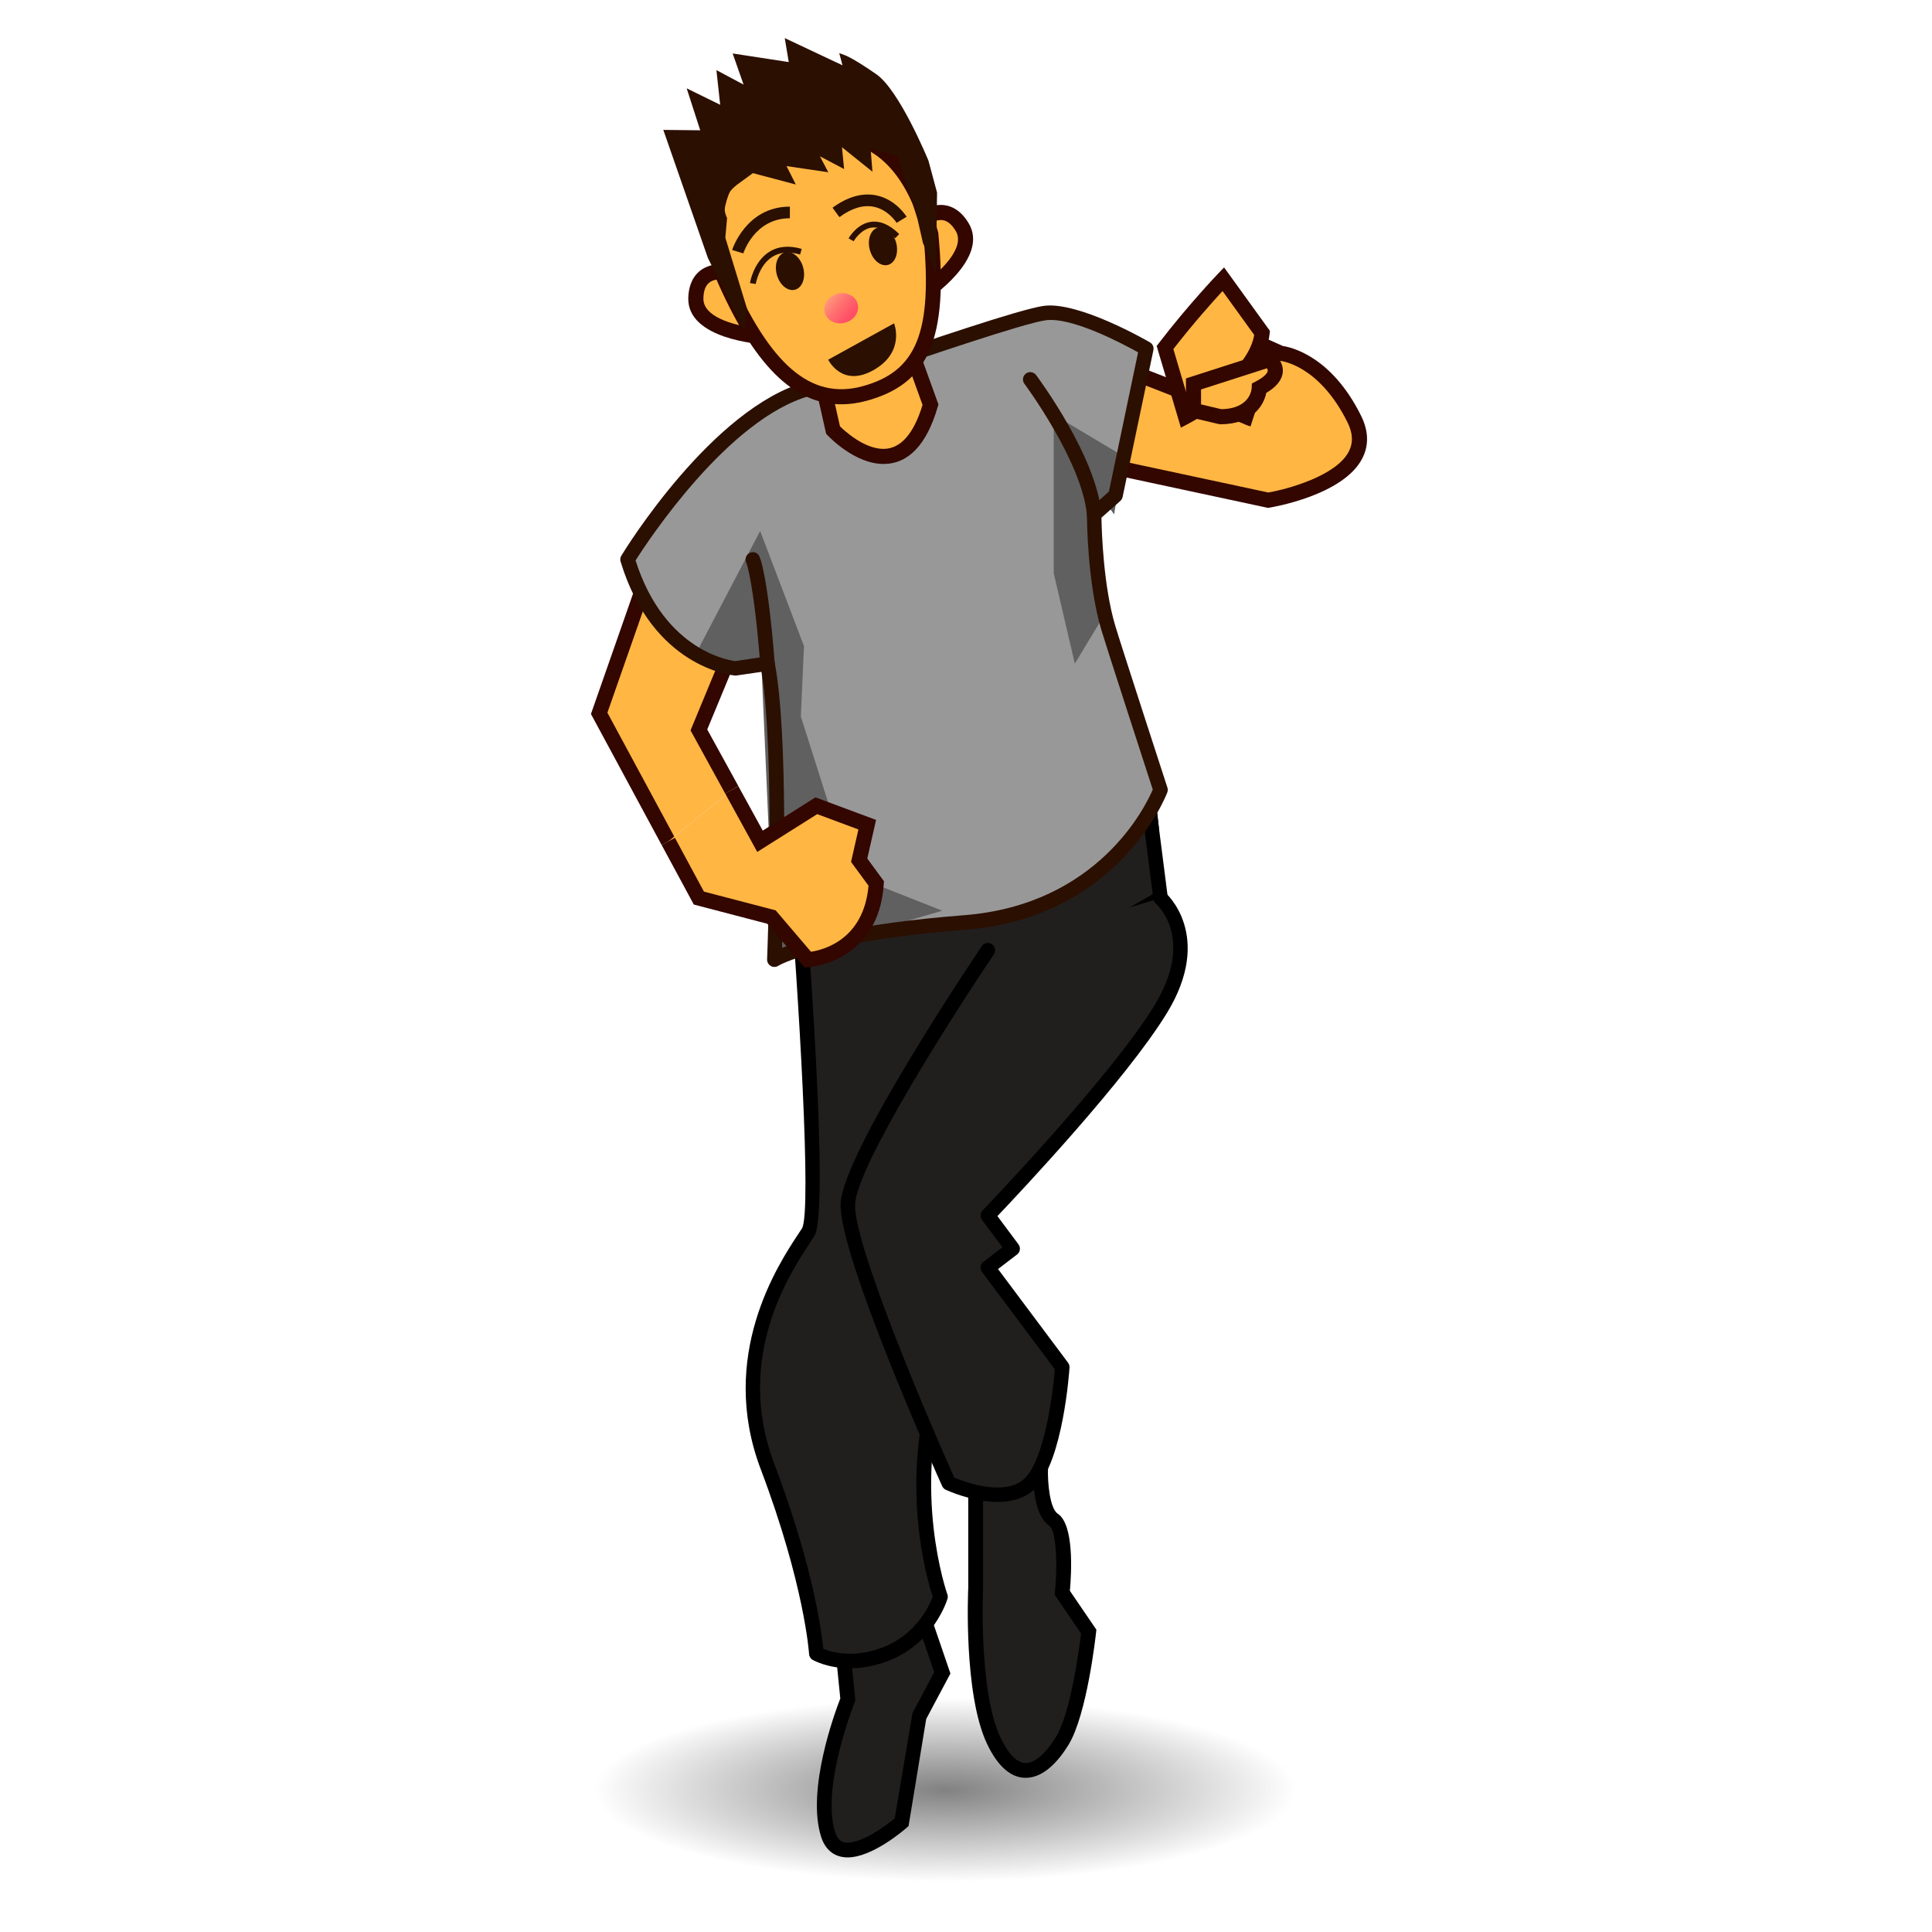
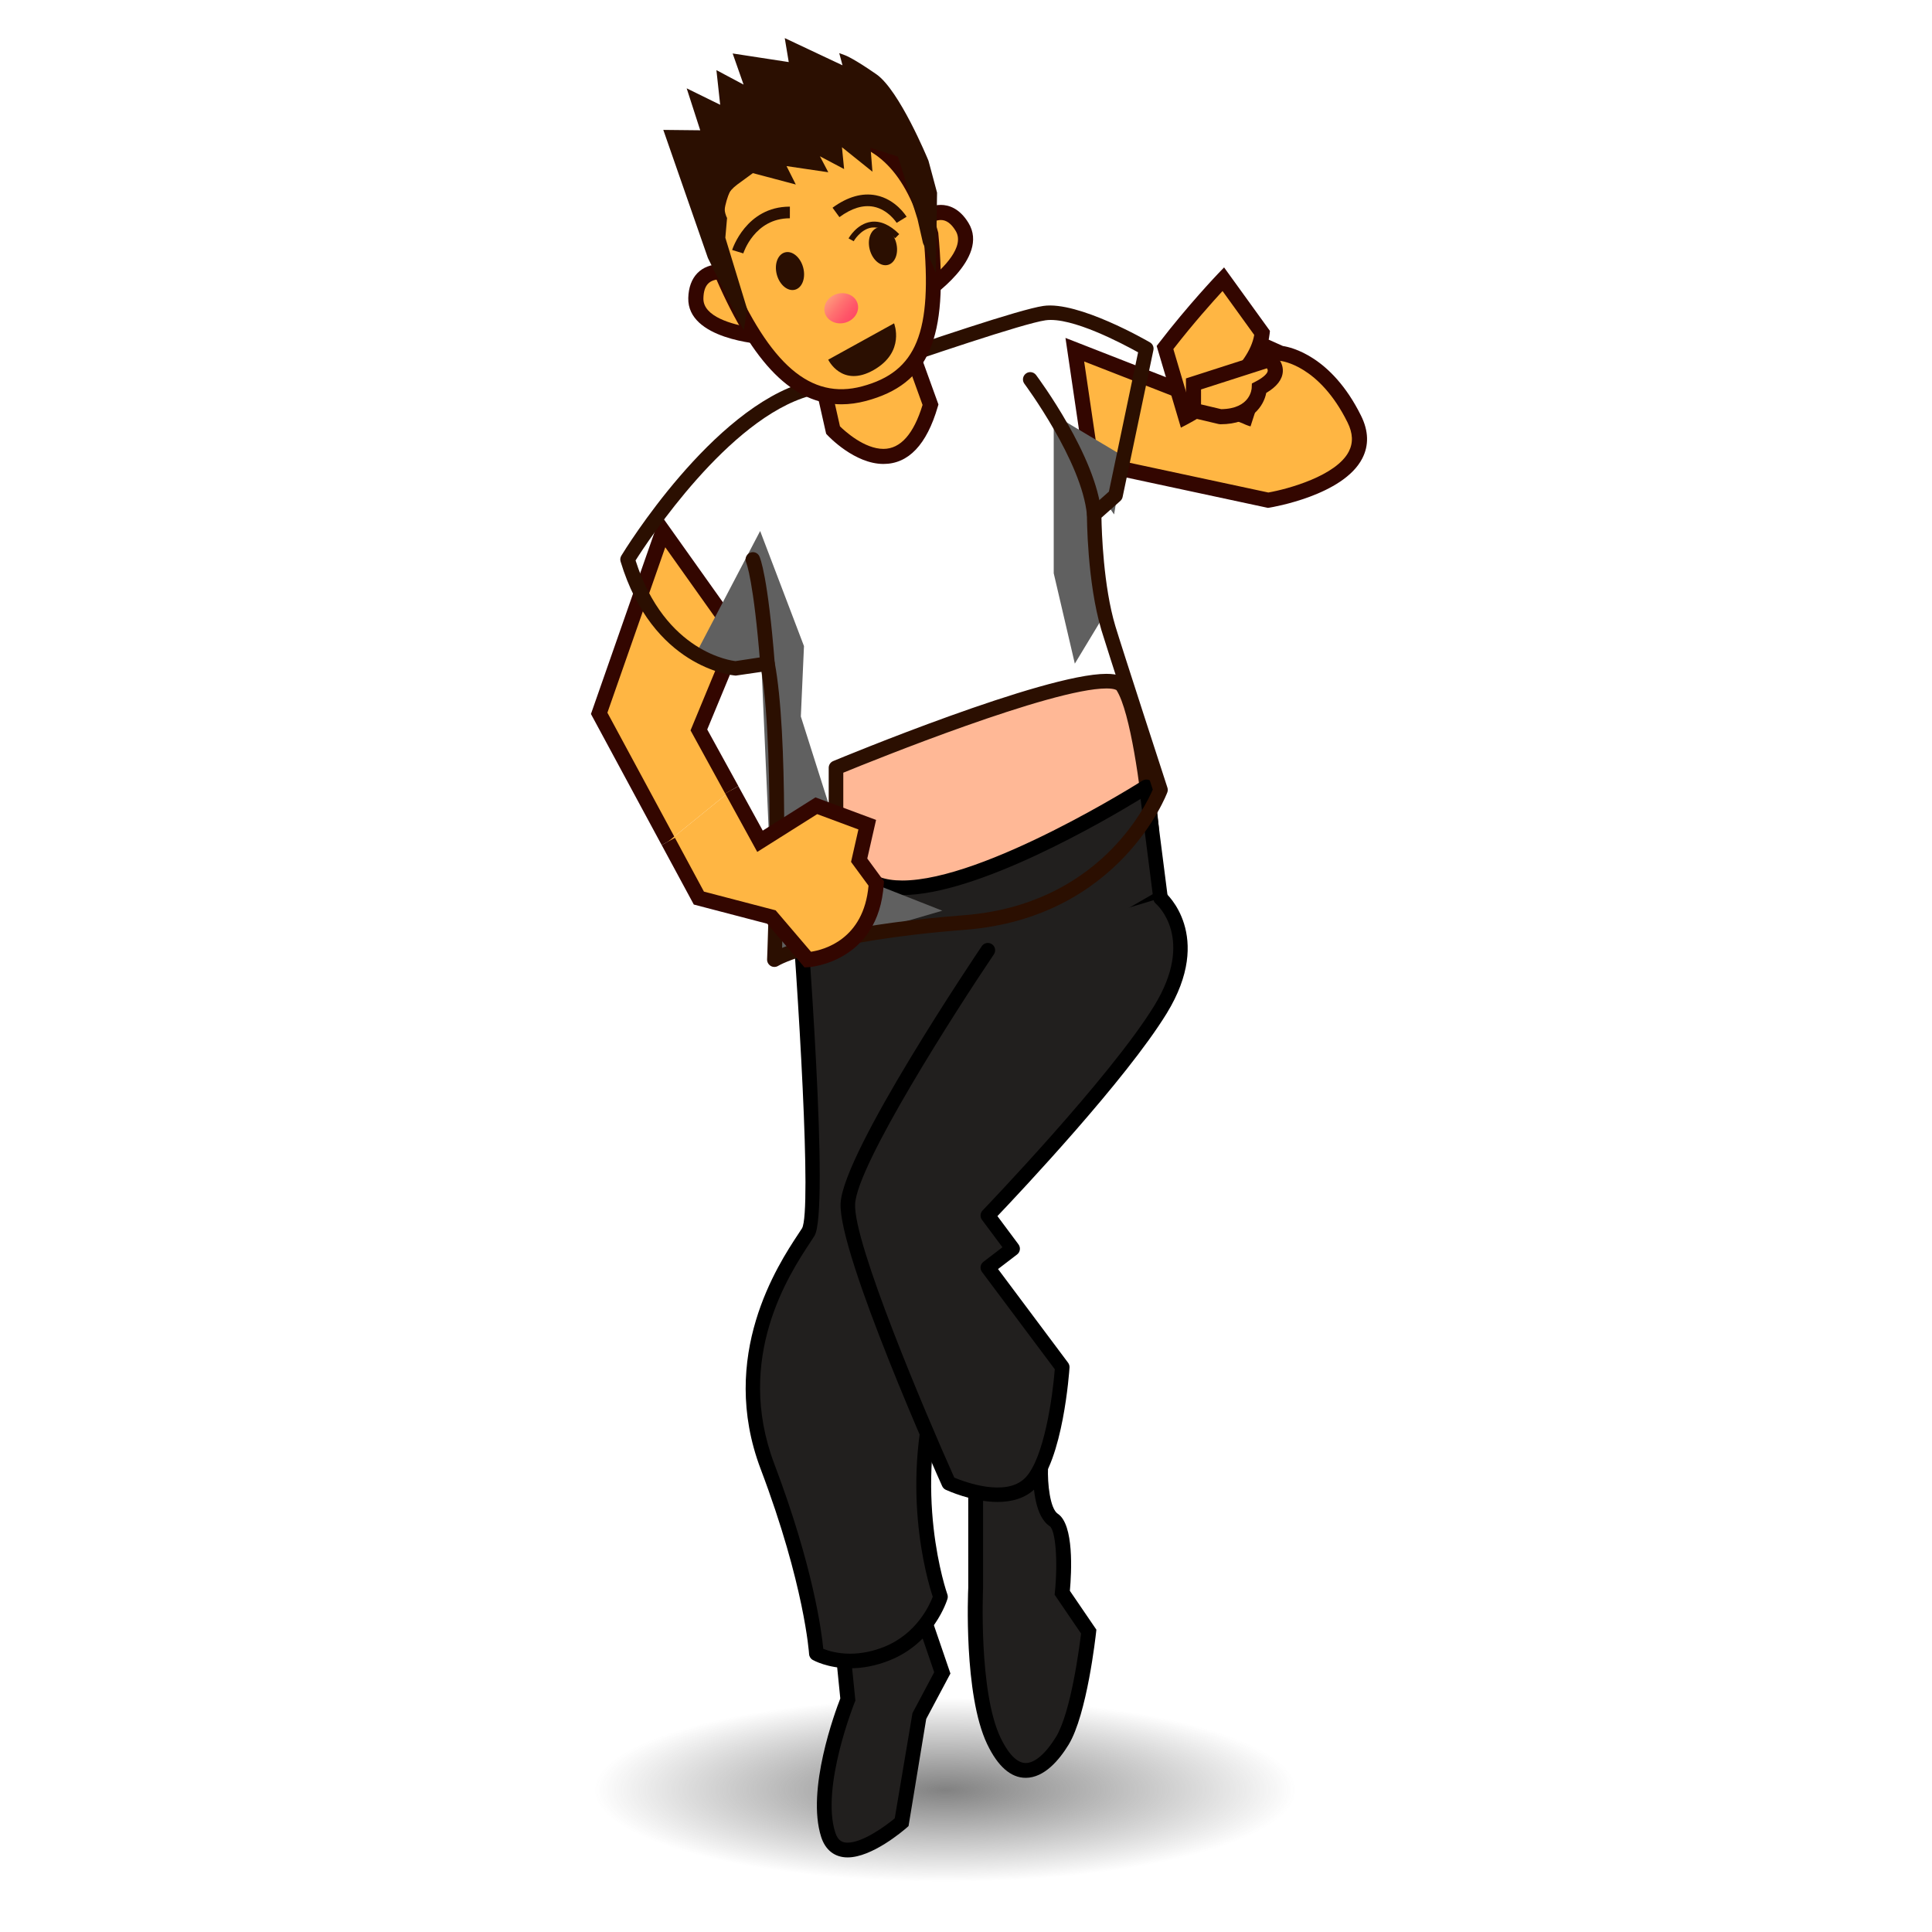
<svg xmlns="http://www.w3.org/2000/svg" width="64" height="64" viewBox="0 0 64 64" preserveAspectRatio="none">
  <g>
    <radialGradient id="a" cx="64.251" cy="48.035" r="17.775" gradientTransform="matrix(0.654 0 0 0.171 -10.708 51.08)" gradientUnits="userSpaceOnUse">
      <stop offset="0" stop-color="#585858" />
      <stop offset=".534" stop-color="#545454" stop-opacity=".466" />
      <stop offset="1" stop-color="#4a4a4a" stop-opacity="0" />
    </radialGradient>
    <ellipse cx="31.286" cy="59.301" rx="12.57" ry="3.438" opacity=".75" fill="url(#a)" />
    <polyline points="22.138,27.873 19.849,23.631 21.961,17.59 24.438,21.075 23.151,24.18 24.242,26.164" fill="#ffb643" />
    <g>
      <path d="M27.867,54.129l0.218,2.172c0,0-1.164,2.875-0.649,4.479 c0.431,1.342,2.432-0.416,2.432-0.416l0.577-3.5l0.771-1.447l-0.771-2.252 L27.867,54.129z" fill="#211f1e" />
      <path d="M28.078,61.529c-0,0,0,0-0,0c-0.424,0-0.735-0.24-0.875-0.676 c-0.501-1.559,0.465-4.158,0.633-4.588l-0.231-2.301l2.992-1.119l0.887,2.592 l-0.802,1.506l-0.585,3.547l-0.066,0.059 C29.916,60.648,28.889,61.529,28.078,61.529z M28.13,54.293l0.206,2.043 L28.312,56.393c-0.011,0.027-1.125,2.812-0.643,4.311 c0.095,0.295,0.259,0.336,0.408,0.336c0.495,0,1.241-0.537,1.562-0.805 l0.588-3.486l0.72-1.354l-0.654-1.912L28.13,54.293z" />
    </g>
    <g>
      <path d="M32.32,48.26v4.342c0,0-0.164,3.457,0.602,5.066 c0.767,1.607,1.675,0.965,2.267,0c0.59-0.965,0.877-3.619,0.877-3.619 l-0.877-1.287c0,0,0.209-2.09-0.283-2.412s-0.434-1.74-0.434-1.74 L32.32,48.26z" fill="#211f1e" />
      <path d="M33.978,58.893L33.978,58.893c-0.493,0-0.924-0.377-1.278-1.119 c-0.783-1.645-0.632-5.041-0.625-5.184l-0.001-4.619l2.652,0.432l-0.009,0.217 c-0.021,0.518,0.067,1.357,0.323,1.525c0.543,0.355,0.456,1.943,0.401,2.553 l0.878,1.287l-0.01,0.09c-0.012,0.111-0.3,2.721-0.911,3.721 C35.091,58.297,34.596,58.893,33.978,58.893z M32.566,48.549v4.053 c-0.002,0.045-0.153,3.426,0.578,4.961c0.183,0.383,0.476,0.838,0.834,0.84l0,0 c0.301,0,0.665-0.314,1.002-0.863c0.495-0.811,0.775-2.963,0.831-3.428 l-0.875-1.285l0.009-0.088c0.103-1.035,0.021-2.055-0.174-2.184 c-0.479-0.312-0.546-1.27-0.548-1.736L32.566,48.549z" />
    </g>
    <path d="M40.624,10.902l1.805,0.804c0,0,1.414,0.118,2.434,2.177 s-2.854,2.687-2.854,2.687l-5.855-1.255l-0.549-3.73l5.883,2.298 C41.487,13.883,39.604,13.394,40.624,10.902z" fill="#ffb643" />
    <g>
      <path d="M27.693,25.436v6.826l10.456-4.809 c0,0-0.332-3.738-0.961-4.721C36.562,21.748,27.693,25.436,27.693,25.436z" fill="#ffb896" />
      <path d="M27.693,32.502c-0.045,0-0.091-0.013-0.13-0.038 c-0.069-0.044-0.111-0.121-0.111-0.203v-6.826c0-0.098,0.059-0.186,0.148-0.223 c0.284-0.118,6.973-2.89,9.052-2.89c0.378,0,0.62,0.091,0.739,0.279 c0.653,1.021,0.984,4.674,0.998,4.829c0.009,0.102-0.047,0.198-0.14,0.241 l-10.456,4.808C27.762,32.496,27.728,32.502,27.693,32.502z M27.935,25.597v6.288 l9.959-4.58c-0.11-1.135-0.443-3.716-0.908-4.443l0,0 c-0.001,0-0.064-0.056-0.333-0.056C34.833,22.806,28.948,25.182,27.935,25.597z" fill="#2b0f01" />
    </g>
    <g>
      <path d="M26.346,28.574c0,0,0.92,11.456,0.428,12.239 c-0.492,0.785-2.834,3.846-1.35,7.768c1.485,3.924,1.618,6.197,1.618,6.197 s0.957,0.551,2.334,0c1.377-0.547,1.777-1.883,1.777-1.883s-1.248-3.451,0-7.373 c1.247-3.924,0.01-11.576,0.01-11.576l7.281-4.195l-0.471-3.687 c0,0-7.802,4.966-9.512,2.796C26.753,26.691,26.346,28.574,26.346,28.574z" fill="#211f1e" />
      <path d="M28.16,55.264c-0.747,0-1.217-0.266-1.237-0.277 c-0.07-0.039-0.116-0.113-0.121-0.193C26.801,54.77,26.651,52.5,25.199,48.666 c-1.42-3.75,0.581-6.781,1.238-7.777l0.133-0.203 c0.321-0.594-0.114-7.732-0.464-12.092c-0.002-0.024-0-0.047,0.004-0.07 c0.076-0.353,0.363-0.949,0.956-0.949c0.464,0,0.982,0.372,1.585,1.136 c0.239,0.303,0.655,0.457,1.238,0.457c2.728,0,7.903-3.274,7.955-3.308 c0.071-0.044,0.159-0.05,0.232-0.015c0.074,0.035,0.126,0.106,0.137,0.188 l0.471,3.687c0.013,0.097-0.034,0.191-0.119,0.24l-7.137,4.113 c0.178,1.166,1.12,7.861-0.043,11.521c-1.207,3.795-0.015,7.186-0.003,7.219 c0.018,0.049,0.019,0.102,0.004,0.152c-0.018,0.059-0.45,1.453-1.918,2.037 C29.032,55.176,28.592,55.264,28.16,55.264z M27.272,54.619 c0.155,0.062,0.467,0.162,0.888,0.162c0.371,0,0.75-0.076,1.128-0.227 c1.082-0.432,1.511-1.395,1.611-1.66c-0.187-0.562-1.141-3.779,0.025-7.447 C32.139,41.625,30.938,34.061,30.925,33.984c-0.016-0.1,0.031-0.197,0.118-0.248 l7.142-4.115l-0.402-3.155c-1.199,0.732-5.401,3.184-7.893,3.184 c-0.738,0-1.282-0.216-1.617-0.641c-0.653-0.829-1.036-0.952-1.206-0.952 c-0.305,0-0.443,0.418-0.477,0.537c0.162,2.016,0.895,11.542,0.389,12.347 l-0.138,0.213c-0.69,1.045-2.522,3.822-1.19,7.342 C26.939,51.898,27.218,54.053,27.272,54.619z" />
    </g>
    <polygon points="21.918,27.992 19.576,23.652 21.885,17.051 24.722,21.042 23.428,24.165 24.461,26.043 24.022,26.285 22.875,24.195 24.154,21.107 22.038,18.129 20.121,23.609 22.358,27.754" fill="#330600" />
    <path d="M42.002,16.824l-6.07-1.302l-0.637-4.328l4.977,1.945 c-0.244-0.504-0.321-1.251,0.121-2.333l0.098-0.238l2.007,0.894 c0.271,0.04,1.611,0.334,2.589,2.31c0.25,0.504,0.264,0.98,0.04,1.414 c-0.628,1.222-2.978,1.615-3.077,1.631L42.002,16.824z M36.375,15.106l5.64,1.209 c0.644-0.113,2.252-0.551,2.667-1.359c0.148-0.289,0.135-0.604-0.043-0.963 c-0.937-1.891-2.18-2.034-2.232-2.039l-0.079-0.021l-1.563-0.696 c-0.529,1.511,0.146,2.109,0.612,2.334l0.202,0.078L41.425,14.125 c0,0-0.109-0.027-0.266-0.103l-5.245-2.048L36.375,15.106z" fill="#330600" />
-     <path d="M20.79,18.531c0,0,2.918-4.795,5.971-5.649 c0.692-0.194,6.74-2.353,7.84-2.51c1.098-0.158,3.373,1.177,3.373,1.177 l-1.02,4.864l-0.707,0.627c0,0,0,2.191,0.471,3.766 c0.193,0.643,1.727,5.358,1.727,5.358s-1.455,4.001-6.486,4.394 c-5.029,0.392-6.306,1.232-6.306,1.232s0.295-7.061-0.228-9.807l-1.083,0.157 C24.341,22.141,21.81,21.905,20.79,18.531z" fill="#989898" />
    <path d="M27.218,12.565l0.379,1.683c0,0,2.271,2.438,3.228-0.841 l-0.813-2.25L27.218,12.565z" fill="#ffb643" />
    <path d="M37.226,15.119l-2.32-1.383v5.255l0.699,2.993l0.836-1.384 c0,0-0.793-5.48,0.465-3.559L37.226,15.119z" fill="#606060" />
    <path d="M23.05,21.66l2.131-4.07l1.452,3.813l-0.104,2.332 l1.665,5.243l3.021,1.19l-5.563,1.623L25.182,21.075 C25.182,21.075,27.208,22.802,23.05,21.66z" fill="#606060" />
    <path d="M29.266,15.369L29.266,15.369 c-0.956,0-1.816-0.912-1.853-0.951l-0.046-0.049l-0.437-1.939l3.22-1.624 l0.937,2.592l-0.023,0.078C30.698,14.732,30.093,15.369,29.266,15.369z M27.825,14.123c0.173,0.169,0.81,0.747,1.441,0.747l0,0 c0.563,0,0.999-0.49,1.295-1.456l-0.689-1.908l-2.368,1.194L27.825,14.123z" fill="#330600" />
    <g>
      <path d="M30.445,7.371c0,0,0.826-0.837,1.425,0.143 c0.6,0.979-1.322,2.24-1.322,2.24L30.445,7.371z" fill="#ffb643" />
-       <path d="M24.212,9.041c0,0-1.133-0.314-1.162,0.835 c-0.029,1.147,2.266,1.28,2.266,1.28L24.212,9.041z" fill="#ffb643" />
+       <path d="M24.212,9.041c0,0-1.133-0.314-1.162,0.835 c-0.029,1.147,2.266,1.28,2.266,1.28z" fill="#ffb643" />
    </g>
    <g>
      <path d="M30.316,10.205l-0.126-2.932l0.077-0.078 c0.041-0.042,0.416-0.407,0.899-0.407c0.252,0,0.616,0.103,0.916,0.596 c0.718,1.171-1.311,2.522-1.398,2.58L30.316,10.205z M30.7,7.48l0.077,1.789 C31.25,8.882,31.977,8.168,31.656,7.645c-0.146-0.24-0.307-0.357-0.49-0.357 C30.989,7.288,30.808,7.396,30.7,7.48z" fill="#330600" />
      <path d="M25.741,11.431l-0.44-0.025 c-0.104-0.006-2.536-0.163-2.501-1.536c0.018-0.7,0.424-1.118,1.086-1.118 c0.212,0,0.375,0.043,0.393,0.048l0.104,0.029L25.741,11.431z M23.887,9.252 c-0.395,0-0.575,0.194-0.586,0.63c-0.016,0.613,0.97,0.869,1.574,0.967 l-0.828-1.586C24.002,9.257,23.947,9.252,23.887,9.252z" fill="#330600" />
    </g>
    <path d="M25.653,32.031c-0.042,0-0.083-0.01-0.12-0.032 c-0.078-0.045-0.125-0.129-0.122-0.219c0.003-0.068,0.273-6.691-0.184-9.524 l-0.852,0.124c-0.167-0.009-2.762-0.29-3.817-3.778 c-0.02-0.065-0.011-0.137,0.025-0.195c0.121-0.199,3.003-4.887,6.112-5.756 c0.205-0.057,0.921-0.302,1.828-0.611c2.218-0.757,5.256-1.793,6.042-1.906 c1.153-0.167,3.438,1.154,3.529,1.208c0.09,0.052,0.136,0.156,0.114,0.257 l-1.02,4.864c-0.011,0.051-0.037,0.097-0.076,0.131l-0.625,0.555 c0.008,0.456,0.063,2.263,0.46,3.589c0.189,0.632,1.709,5.306,1.725,5.353 c0.017,0.051,0.016,0.106-0.003,0.157c-0.015,0.042-1.567,4.152-6.694,4.552 c-4.86,0.379-6.181,1.186-6.194,1.194C25.744,32.018,25.698,32.031,25.653,32.031 z M25.425,21.742c0.114,0,0.214,0.081,0.236,0.196 c0.457,2.396,0.301,7.917,0.247,9.462c0.684-0.279,2.389-0.799,6.031-1.083 c4.447-0.347,6.02-3.626,6.248-4.162c-0.212-0.654-1.521-4.681-1.701-5.28 c-0.475-1.59-0.48-3.744-0.48-3.835c0-0.069,0.029-0.135,0.081-0.18 l0.647-0.575l0.967-4.614c-0.512-0.283-2.199-1.183-3.066-1.061 c-0.741,0.106-4.005,1.219-5.955,1.885c-0.95,0.324-1.636,0.558-1.854,0.619 c-2.697,0.754-5.353,4.79-5.772,5.451c0.975,3.067,3.215,3.326,3.311,3.335 l1.026-0.156C25.402,21.743,25.414,21.742,25.425,21.742z" fill="#2b0f01" />
    <g>
      <path d="M32.724,31.477c0,0-4.559,6.748-4.638,8.396 c-0.079,1.646,3.344,9.258,3.344,9.258s1.835,0.863,2.698,0 c0.863-0.865,1.061-3.846,1.061-3.846l-2.464-3.295l0.82-0.627l-0.82-1.1 c0,0,4.23-4.393,5.72-6.826c1.49-2.431,0-3.687,0-3.687" fill="#211f1e" />
      <path d="M33.044,49.754c-0.838,0-1.664-0.381-1.716-0.404 c-0.052-0.025-0.094-0.068-0.118-0.121c-0.141-0.312-3.445-7.684-3.364-9.367 c0.081-1.697,4.491-8.242,4.678-8.52c0.075-0.111,0.227-0.139,0.335-0.064 c0.11,0.074,0.14,0.224,0.065,0.335c-1.258,1.861-4.535,6.976-4.597,8.273 c-0.061,1.285,2.314,6.895,3.285,9.062c0.341,0.143,1.706,0.654,2.345,0.012 c0.633-0.633,0.917-2.732,0.984-3.602l-2.411-3.223 c-0.079-0.105-0.059-0.256,0.047-0.336l0.63-0.482l-0.677-0.908 c-0.07-0.094-0.062-0.227,0.02-0.311c0.042-0.045,4.229-4.404,5.688-6.785 c1.356-2.213,0.104-3.332,0.05-3.378c-0.101-0.086-0.113-0.239-0.026-0.34 c0.086-0.101,0.236-0.114,0.338-0.028c0.017,0.014,1.631,1.419,0.051,3.999 c-1.351,2.203-4.85,5.92-5.61,6.719l0.697,0.936 c0.079,0.105,0.059,0.256-0.047,0.336l-0.63,0.482l2.321,3.104 c0.034,0.047,0.051,0.104,0.047,0.16c-0.008,0.127-0.213,3.082-1.13,4 C33.957,49.643,33.499,49.754,33.044,49.754z" />
    </g>
    <path d="M22.138,27.873l1.013,1.877l2.404,0.628l1.206,1.412 c0,0,2.11-0.106,2.267-2.524l-0.566-0.771l0.268-1.177l-1.687-0.627l-1.866,1.176 l-0.935-1.703" fill="#ffb643" />
    <path d="M36.247,17.282c-0.124,0-0.229-0.094-0.24-0.219 c-0.162-1.776-2.053-4.324-2.072-4.35c-0.08-0.107-0.058-0.258,0.049-0.338 c0.104-0.08,0.257-0.059,0.338,0.049c0.081,0.109,1.992,2.684,2.166,4.595 c0.012,0.133-0.086,0.25-0.219,0.262C36.262,17.281,36.254,17.282,36.247,17.282z" fill="#2b0f01" />
    <path d="M25.424,22.225c-0.125,0-0.23-0.096-0.24-0.222 c-0.218-2.761-0.457-3.35-0.467-3.374c-0.051-0.121,0.003-0.263,0.124-0.316 c0.12-0.056,0.26-0.004,0.315,0.116c0.028,0.06,0.282,0.671,0.508,3.535 c0.011,0.133-0.088,0.249-0.221,0.259C25.438,22.225,25.431,22.225,25.424,22.225z" fill="#2b0f01" />
    <path d="M38.593,11.513l0.68,2.292c0,0,2.375-1.247,2.537-2.774 l-1.287-1.782C40.522,9.248,39.558,10.254,38.593,11.513z" fill="#ffb643" />
    <path d="M30.839,7.773c0.32,3.352-0.27,4.745-2.216,5.267 c-1.947,0.521-3.389-0.957-4.67-3.902c-0.798-2.98,0.44-4.037,2.387-4.558 C28.287,4.058,30.017,4.703,30.839,7.773z" fill="#ffb643" />
    <path d="M26.65,32.046l-1.234-1.446l-2.433-0.636l-1.065-1.973 l0.44-0.237l0.961,1.782l2.375,0.62l1.171,1.372 c0.412-0.062,1.748-0.399,1.906-2.188l-0.579-0.788l0.244-1.075l-1.365-0.508 l-1.986,1.252l-1.063-1.936l0.438-0.24l0.807,1.47l1.746-1.101l2.008,0.747 l-0.291,1.279l0.552,0.752l-0.006,0.091c-0.169,2.61-2.48,2.757-2.504,2.758 L26.65,32.046z" fill="#330600" />
    <path d="M39.119,14.167l-0.803-2.706l0.078-0.101 c0.962-1.254,1.938-2.275,1.947-2.285l0.208-0.217l1.519,2.103l-0.01,0.095 c-0.175,1.642-2.568,2.916-2.67,2.969L39.119,14.167z M38.869,11.564l0.553,1.865 c0.585-0.355,1.944-1.283,2.126-2.334L40.498,9.641 C40.178,9.989,39.526,10.716,38.869,11.564z" fill="#330600" />
    <path d="M40.427,13.804l-0.891-0.21v-0.875l2.5-0.804 c0,0,0.643,0.442-0.322,0.944C41.714,12.859,41.679,13.804,40.427,13.804z" fill="#ffb643" />
    <path d="M40.427,14.054l-0.058-0.007l-1.083-0.256v-1.255l2.79-0.897 l0.102,0.069c0.035,0.024,0.339,0.244,0.317,0.604 c-0.017,0.262-0.201,0.498-0.549,0.704 C41.863,13.44,41.478,14.054,40.427,14.054z M39.786,13.396l0.669,0.158 c0.972-0.013,1.008-0.676,1.009-0.704l0.006-0.146l0.129-0.067 c0.284-0.148,0.392-0.28,0.396-0.354c0.003-0.028-0.01-0.058-0.027-0.083 l-2.182,0.701V13.396z" fill="#330600" />
    <path d="M27.875,13.393c-1.599,0-2.917-1.32-4.151-4.156 c-0.407-1.509-0.343-2.621,0.183-3.437c0.441-0.684,1.194-1.148,2.368-1.462 c2.394-0.64,4.04,0.514,4.806,3.371c0.339,3.516-0.311,5.015-2.393,5.573 C28.412,13.355,28.138,13.393,27.875,13.393z M27.486,4.667 c-0.335,0-0.699,0.052-1.081,0.155c-1.047,0.28-1.707,0.677-2.077,1.25 c-0.445,0.69-0.489,1.671-0.133,3.001c1.312,3.008,2.66,4.182,4.364,3.725 c1.806-0.484,2.338-1.792,2.031-5.001C30.034,5.734,28.987,4.667,27.486,4.667z" fill="#330600" />
    <linearGradient id="b" gradientUnits="userSpaceOnUse" x1="27.553" y1="8.961" x2="28.462" y2="10.244" gradientTransform="matrix(0.966 -0.259 0.259 0.966 -1.582 8.254)">
      <stop offset="0" stop-color="#ffa57f" />
      <stop offset=".091" stop-color="#ff977b" />
      <stop offset=".362" stop-color="#ff7170" />
      <stop offset=".612" stop-color="#ff5568" />
      <stop offset=".833" stop-color="#ff4564" />
      <stop offset="1" stop-color="#ff3f62" />
    </linearGradient>
    <path d="M28.411,10.065c0.071,0.265-0.116,0.544-0.416,0.625 c-0.3,0.081-0.602-0.069-0.673-0.333c-0.07-0.265,0.116-0.543,0.416-0.624 C28.039,9.653,28.34,9.801,28.411,10.065z" fill="url(#b)" />
    <path d="M24.623,8.394L24.253,8.281 c0.004-0.014,0.458-1.436,1.909-1.436c0.001,0,0.003,0,0.004,0l-0.001,0.386 c-0.001,0-0.002,0-0.003,0C24.993,7.23,24.626,8.382,24.623,8.394z" fill="#2b0f01" />
    <path d="M29.703,7.382c-0.003-0.004-0.276-0.438-0.763-0.534 c-0.351-0.068-0.729,0.048-1.133,0.345l-0.228-0.312 c0.498-0.364,0.984-0.501,1.44-0.411c0.655,0.13,0.999,0.687,1.013,0.71 L29.703,7.382z" fill="#2b0f01" />
    <g>
      <g>
        <ellipse transform="matrix(0.966 -0.259 0.259 0.966 -1.43 7.095)" cx="26.167" cy="8.966" rx=".452" ry=".64" fill="#2b0f01" />
      </g>
      <g>
        <ellipse transform="matrix(-0.966 0.259 -0.259 -0.966 59.619 8.454)" cx="29.253" cy="8.151" rx=".452" ry=".64" fill="#2b0f01" />
      </g>
-       <path d="M25.034,9.408l-0.19-0.031 c0.004-0.029,0.119-0.705,0.636-1.032c0.294-0.188,0.656-0.222,1.078-0.1 l-0.054,0.186c-0.363-0.105-0.673-0.079-0.919,0.077 C25.14,8.787,25.035,9.401,25.034,9.408z" fill="#2b0f01" />
      <path d="M28.279,7.991l-0.169-0.094 c0.011-0.02,0.271-0.481,0.739-0.548c0.305-0.043,0.623,0.092,0.939,0.406 l-0.136,0.137c-0.271-0.268-0.526-0.383-0.775-0.353 C28.506,7.592,28.281,7.987,28.279,7.991z" fill="#2b0f01" />
    </g>
    <path d="M27.436,11.915l2.181-1.204c0,0,0.382,0.942-0.673,1.545 C27.888,12.859,27.436,11.915,27.436,11.915z" fill="#2b0f01" />
    <g>
      <path d="M23.918,7.886l0.056-0.645c0,0-0.346-0.68,0.389-1.22 l0.557-0.407l1.235,0.328l-0.292-0.581l1.379,0.204l-0.342-0.652l0.934,0.493 l-0.077-0.78l1.015,0.815l-0.057-0.699l1.118,0.357l0.669,2.137l0.175,0.774 l0.223,0.51l0.031-2.125l-0.275-1.028c0,0-0.944-2.294-1.683-2.812 c-0.74-0.516-1.008-0.616-1.008-0.616l0.114,0.427l-1.938-0.912l0.122,0.736 l-1.826-0.28l0.395,1.125L23.864,2.519l0.125,1.14L22.933,3.141l0.416,1.288 l-1.219-0.013l1.419,4.082l1.036,2.093l0.058-0.332L23.918,7.886z" fill="#2b0f01" />
      <path d="M24.636,10.943L23.45,8.546l-1.477-4.243l1.223,0.013 l-0.449-1.39l1.11,0.545l-0.125-1.148l0.9,0.479l-0.362-1.031l1.858,0.285 L25.996,1.262l1.913,0.901l-0.108-0.404l0.201,0.075 c0.012,0.004,0.29,0.111,1.033,0.629c0.757,0.53,1.683,2.766,1.722,2.861 l0.284,1.057l-0,0.015l-0.039,2.636L30.575,8.053l-0.181-0.794l-0.65-2.073 l-0.906-0.29L28.901,5.688l-1.01-0.811l0.071,0.723l-0.801-0.423l0.277,0.529 l-1.383-0.204l0.307,0.61l-1.422-0.377l-0.514,0.376 c-0.646,0.476-0.368,1.057-0.355,1.081l0.014,0.028l-0.057,0.655l0.726,2.377 L24.636,10.943z M22.286,4.527l1.368,3.934l0.846,1.708l-0.693-2.271 l0.055-0.639c-0.061-0.151-0.271-0.807,0.436-1.327l0.6-0.439l1.048,0.279 l-0.278-0.551l1.375,0.203l-0.407-0.775l1.067,0.563l-0.082-0.837l1.02,0.819 L28.59,4.586l1.33,0.424l0.687,2.191l0.189,0.809l0.023-1.604L30.548,5.394 c-0.004-0.009-0.935-2.257-1.64-2.75c-0.369-0.257-0.619-0.41-0.774-0.497 l0.111,0.418l-1.962-0.923l0.112,0.679l-1.794-0.275l0.428,1.218l-1.031-0.549 l0.124,1.132l-1.002-0.492l0.383,1.186L22.286,4.527z" fill="#2b0f01" />
    </g>
  </g>
</svg>